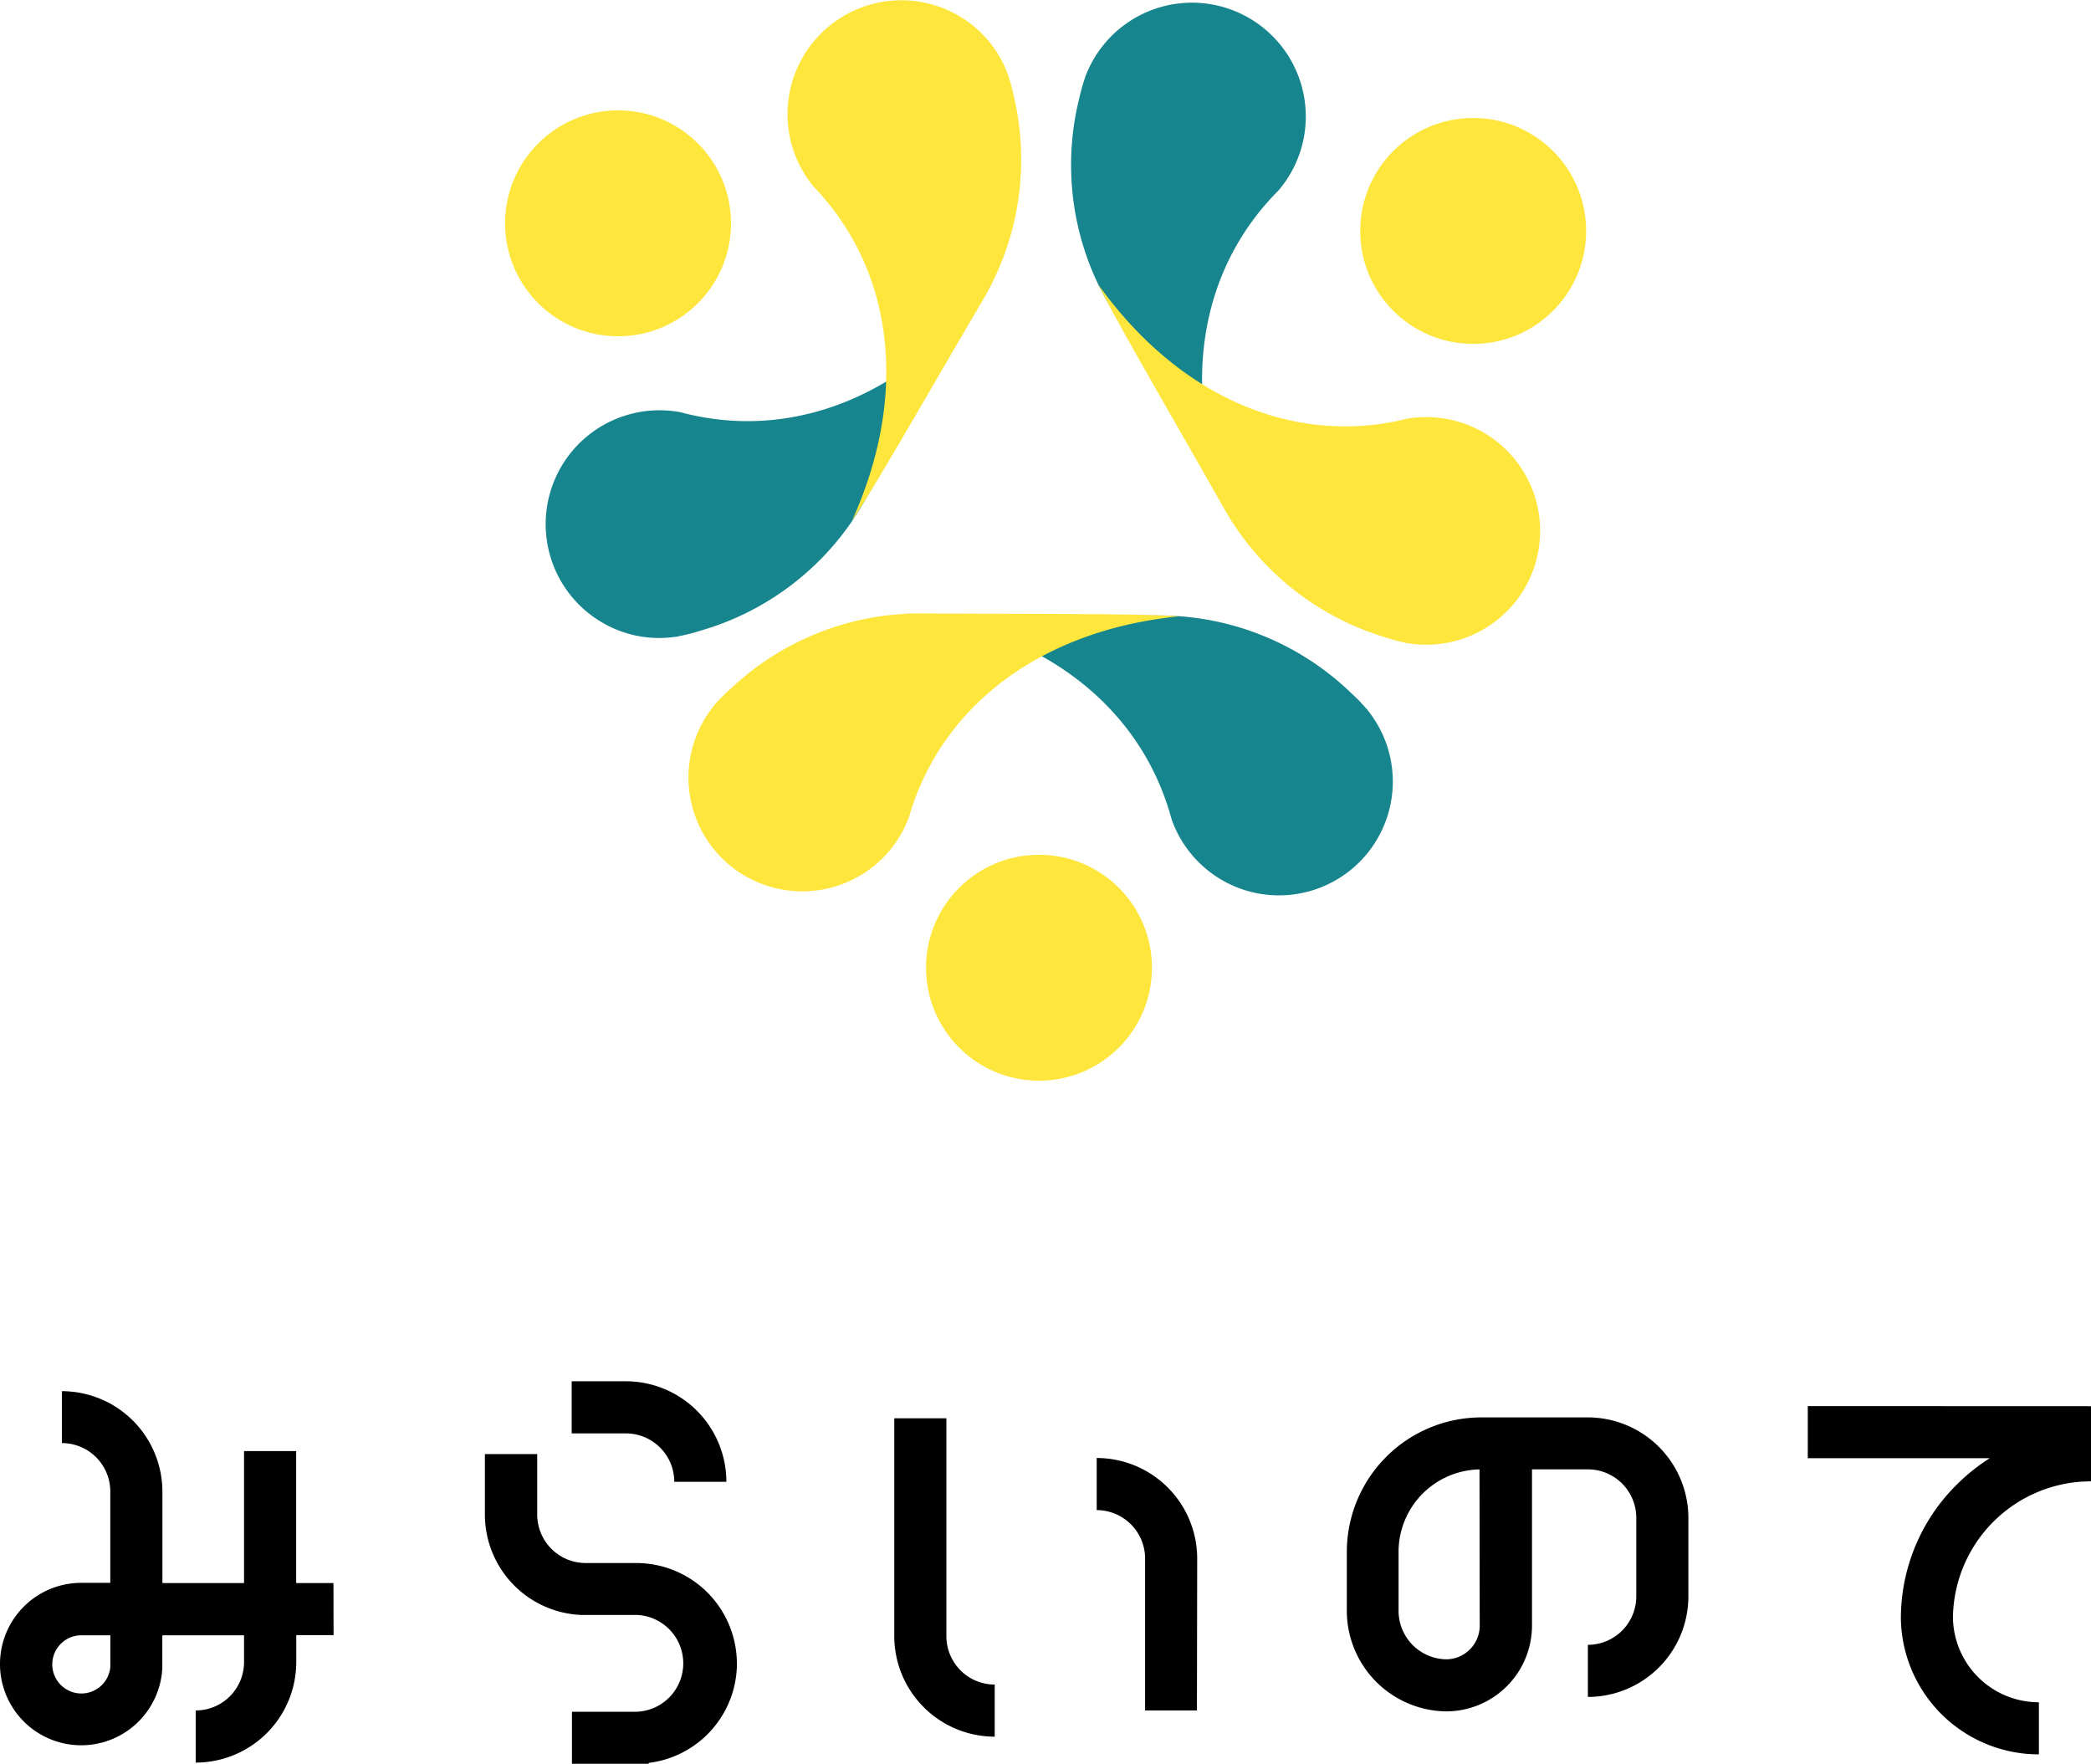
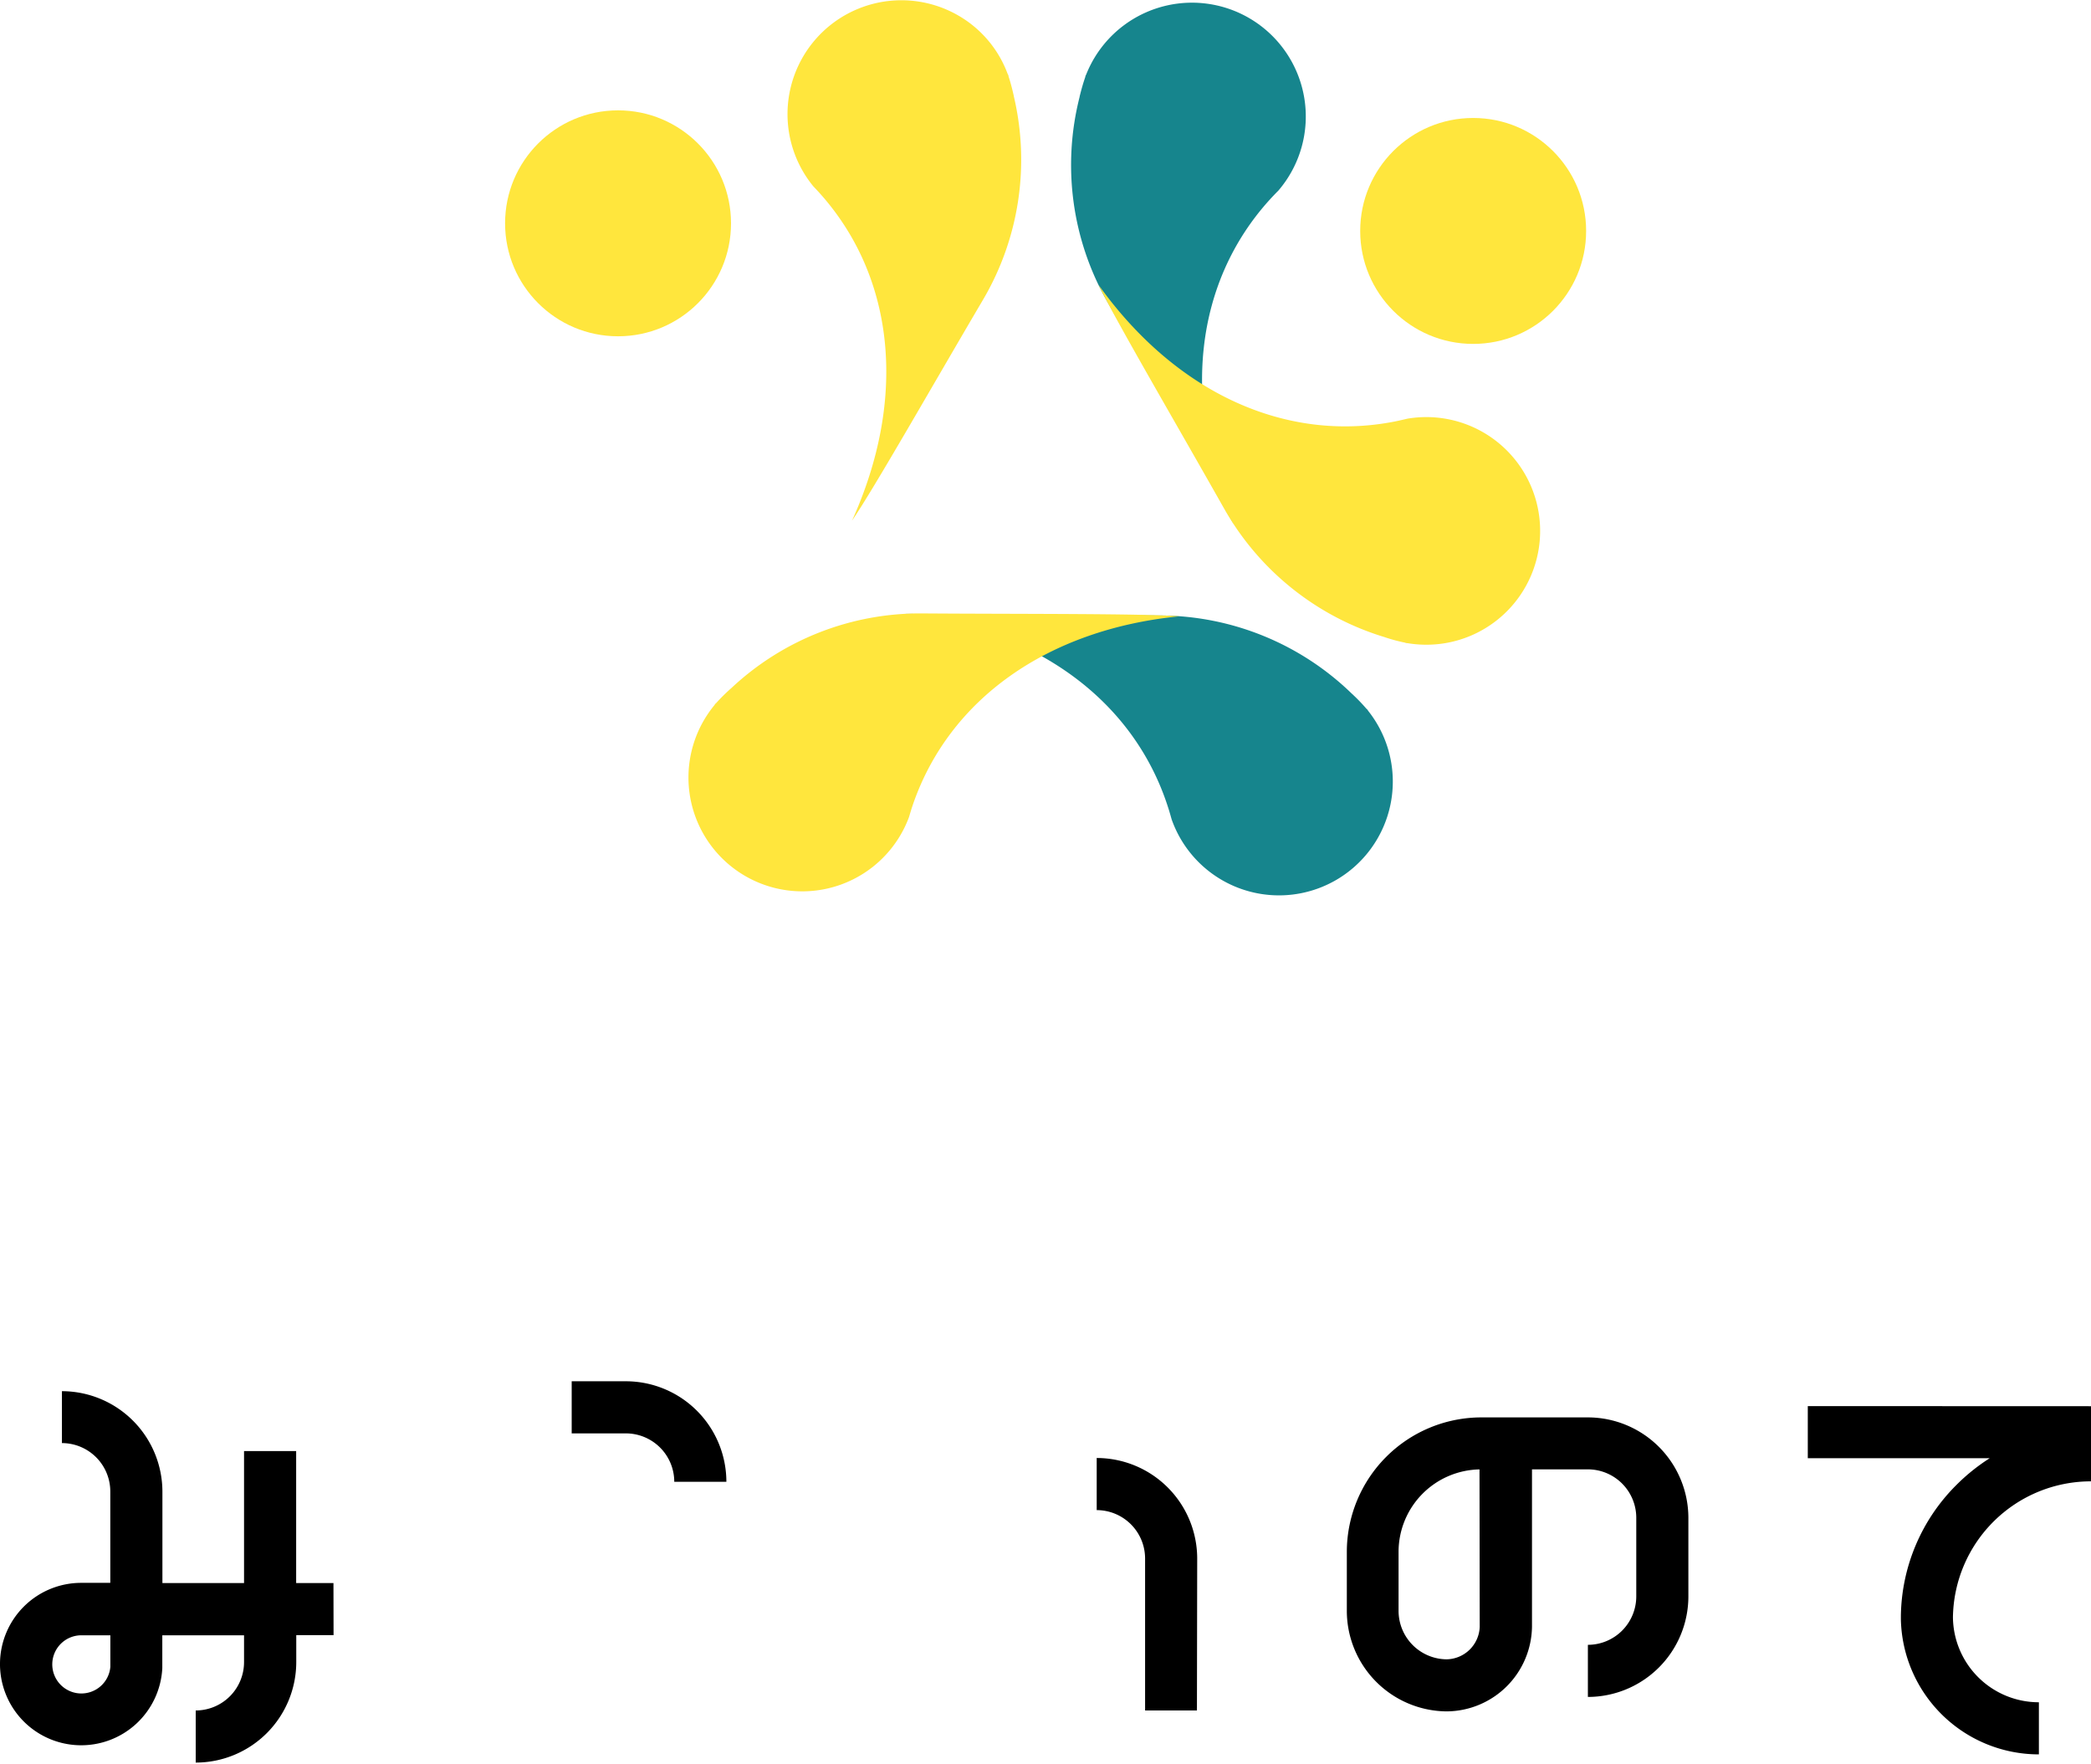
<svg xmlns="http://www.w3.org/2000/svg" viewBox="0 0 392.42 331.02">
  <defs>
    <style>.cls-1{fill:#ffe63d;}.cls-2{fill:#16858d;}</style>
  </defs>
  <g id="レイヤー_2" data-name="レイヤー 2">
    <g id="レイヤー_1-2" data-name="レイヤー 1">
      <g id="_リピートラジアル_" data-name=" リピートラジアル ">
-         <circle class="cls-1" cx="194.99" cy="181.61" r="21.2" />
        <path class="cls-2" d="M169.9,115.2c24.74,2.89,42.87,16.35,49.27,36.18.26.78.48,1.56.71,2.38a21.36,21.36,0,1,0,36.87-20.38,1,1,0,0,0-.32-.38,33.18,33.18,0,0,0-2.46-2.57,1.51,1.51,0,0,0-.23-.21,51.86,51.86,0,0,0-35.84-14.71Z" />
        <path class="cls-1" d="M221.34,115.66c-24.79,2.45-43.19,15.58-50,35.29-.27.78-.5,1.56-.74,2.37a21.36,21.36,0,1,1-36.51-21,1,1,0,0,1,.32-.38,33.29,33.29,0,0,1,2.52-2.52.87.87,0,0,1,.23-.2,51.74,51.74,0,0,1,36.09-14.1C191.84,115.25,214,115.12,221.34,115.66Z" />
      </g>
      <g id="_リピートラジアル_2" data-name=" リピートラジアル 2">
        <circle class="cls-1" cx="115.99" cy="41.91" r="21.2" />
-         <path class="cls-2" d="M186.07,53.35c-14.88,20-35.6,29-56,24.58-.81-.17-1.6-.37-2.42-.58A21.37,21.37,0,0,0,113,116.82a21.1,21.1,0,0,0,13.94,2.66,1,1,0,0,0,.48-.09c1.17-.23,2.32-.51,3.46-.85a1.42,1.42,0,0,0,.29-.1,51.79,51.79,0,0,0,30.66-23.68Z" />
        <path class="cls-1" d="M159.9,97.71C170.18,75,168,52.51,154.32,36.8c-.54-.62-1.1-1.22-1.68-1.83A21.37,21.37,0,0,1,180,3a21.08,21.08,0,0,1,9.11,10.88.9.9,0,0,1,.17.47c.37,1.13.67,2.28.93,3.44a1.59,1.59,0,0,1,.06.3,51.82,51.82,0,0,1-5.86,38.29C175,72.36,164.07,91.6,159.9,97.71Z" />
      </g>
      <g id="_リピートラジアル_3" data-name=" リピートラジアル 3">
        <circle class="cls-1" cx="276.47" cy="43.34" r="21.2" />
        <path class="cls-2" d="M231.52,98.31c-9.87-22.87-7.27-45.3,6.7-60.76.55-.61,1.12-1.2,1.71-1.8A21.36,21.36,0,1,0,203.84,14a1.11,1.11,0,0,0-.17.47c-.39,1.12-.71,2.26-1,3.42a1.59,1.59,0,0,0-.06.3,51.81,51.81,0,0,0,5.18,38.39Z" />
        <path class="cls-1" d="M206.18,53.49c14.52,20.25,35.09,29.62,55.54,25.62.81-.16,1.6-.35,2.42-.54a21.36,21.36,0,0,1,7.08,42.13,21.57,21.57,0,0,1-7.08,0,1.15,1.15,0,0,1-.48-.1,31.25,31.25,0,0,1-3.45-.91,1.42,1.42,0,0,1-.29-.1,51.91,51.91,0,0,1-30.23-24.22C220.58,79.25,209.39,60.14,206.18,53.49Z" />
      </g>
-       <path d="M138.29,312.19a18.88,18.88,0,0,0-18.86-18.86H109.9a9.1,9.1,0,0,1-9.08-9.08V272.88H91v11.37a18.86,18.86,0,0,0,18,18.82h10.44a9.09,9.09,0,0,1,0,18.17h-12.1V331h14.4v-.16a18.84,18.84,0,0,0,16.56-18.71Z" />
      <path d="M298,266H278a25.26,25.26,0,0,0-25.24,25.23v11.09a18.89,18.89,0,0,0,18.61,18.85h.25a16.12,16.12,0,0,0,15.89-15.87V275.75H298a9.09,9.09,0,0,1,9.08,9.08V299.6a9.09,9.09,0,0,1-9.08,9.08v9.78a18.88,18.88,0,0,0,18.86-18.86V284.82A18.88,18.88,0,0,0,298,266Zm-20.3,39.3a6.33,6.33,0,0,1-6.23,6.1,9.1,9.1,0,0,1-9-9.08V291.2a15.48,15.48,0,0,1,15.19-15.44Z" />
      <path d="M136.32,278.08h-9.78a9.09,9.09,0,0,0-9.08-9.08H107.29v-9.78h10.17A18.88,18.88,0,0,1,136.32,278.08Z" />
      <path d="M62.58,297.09h-7V272.32H45.8v24.77H30.48V279.94h0a18.88,18.88,0,0,0-18.86-18.86v9.74a9.09,9.09,0,0,1,9.08,9.08h0v17.15H15.27a15.24,15.24,0,1,0,15.19,16h0v-.7h0v-5.46H45.8v5A9.08,9.08,0,0,1,36.73,321v9.78A18.88,18.88,0,0,0,55.6,311.86v-5h7ZM20.71,312.82a5.46,5.46,0,1,1-5.43-5.93h5.43Z" />
-       <path d="M186.68,325.92a18.88,18.88,0,0,1-18.85-18.86V266.17h9.78v40.89a9.08,9.08,0,0,0,9.07,9.08Z" />
      <path d="M224.63,321H214.9V292.48a9.09,9.09,0,0,0-9.08-9.08v-9.78a18.88,18.88,0,0,1,18.86,18.86Z" />
      <path d="M339.27,263.88v9.78h34.14a36.53,36.53,0,0,0-6.23,5,35.34,35.34,0,0,0-10.44,24.66h0v.57h0a25.9,25.9,0,0,0,25.9,25.35v-9.78a16.12,16.12,0,0,1-16.13-15.95A25.9,25.9,0,0,1,392.42,278v-14.1Z" />
    </g>
  </g>
</svg>